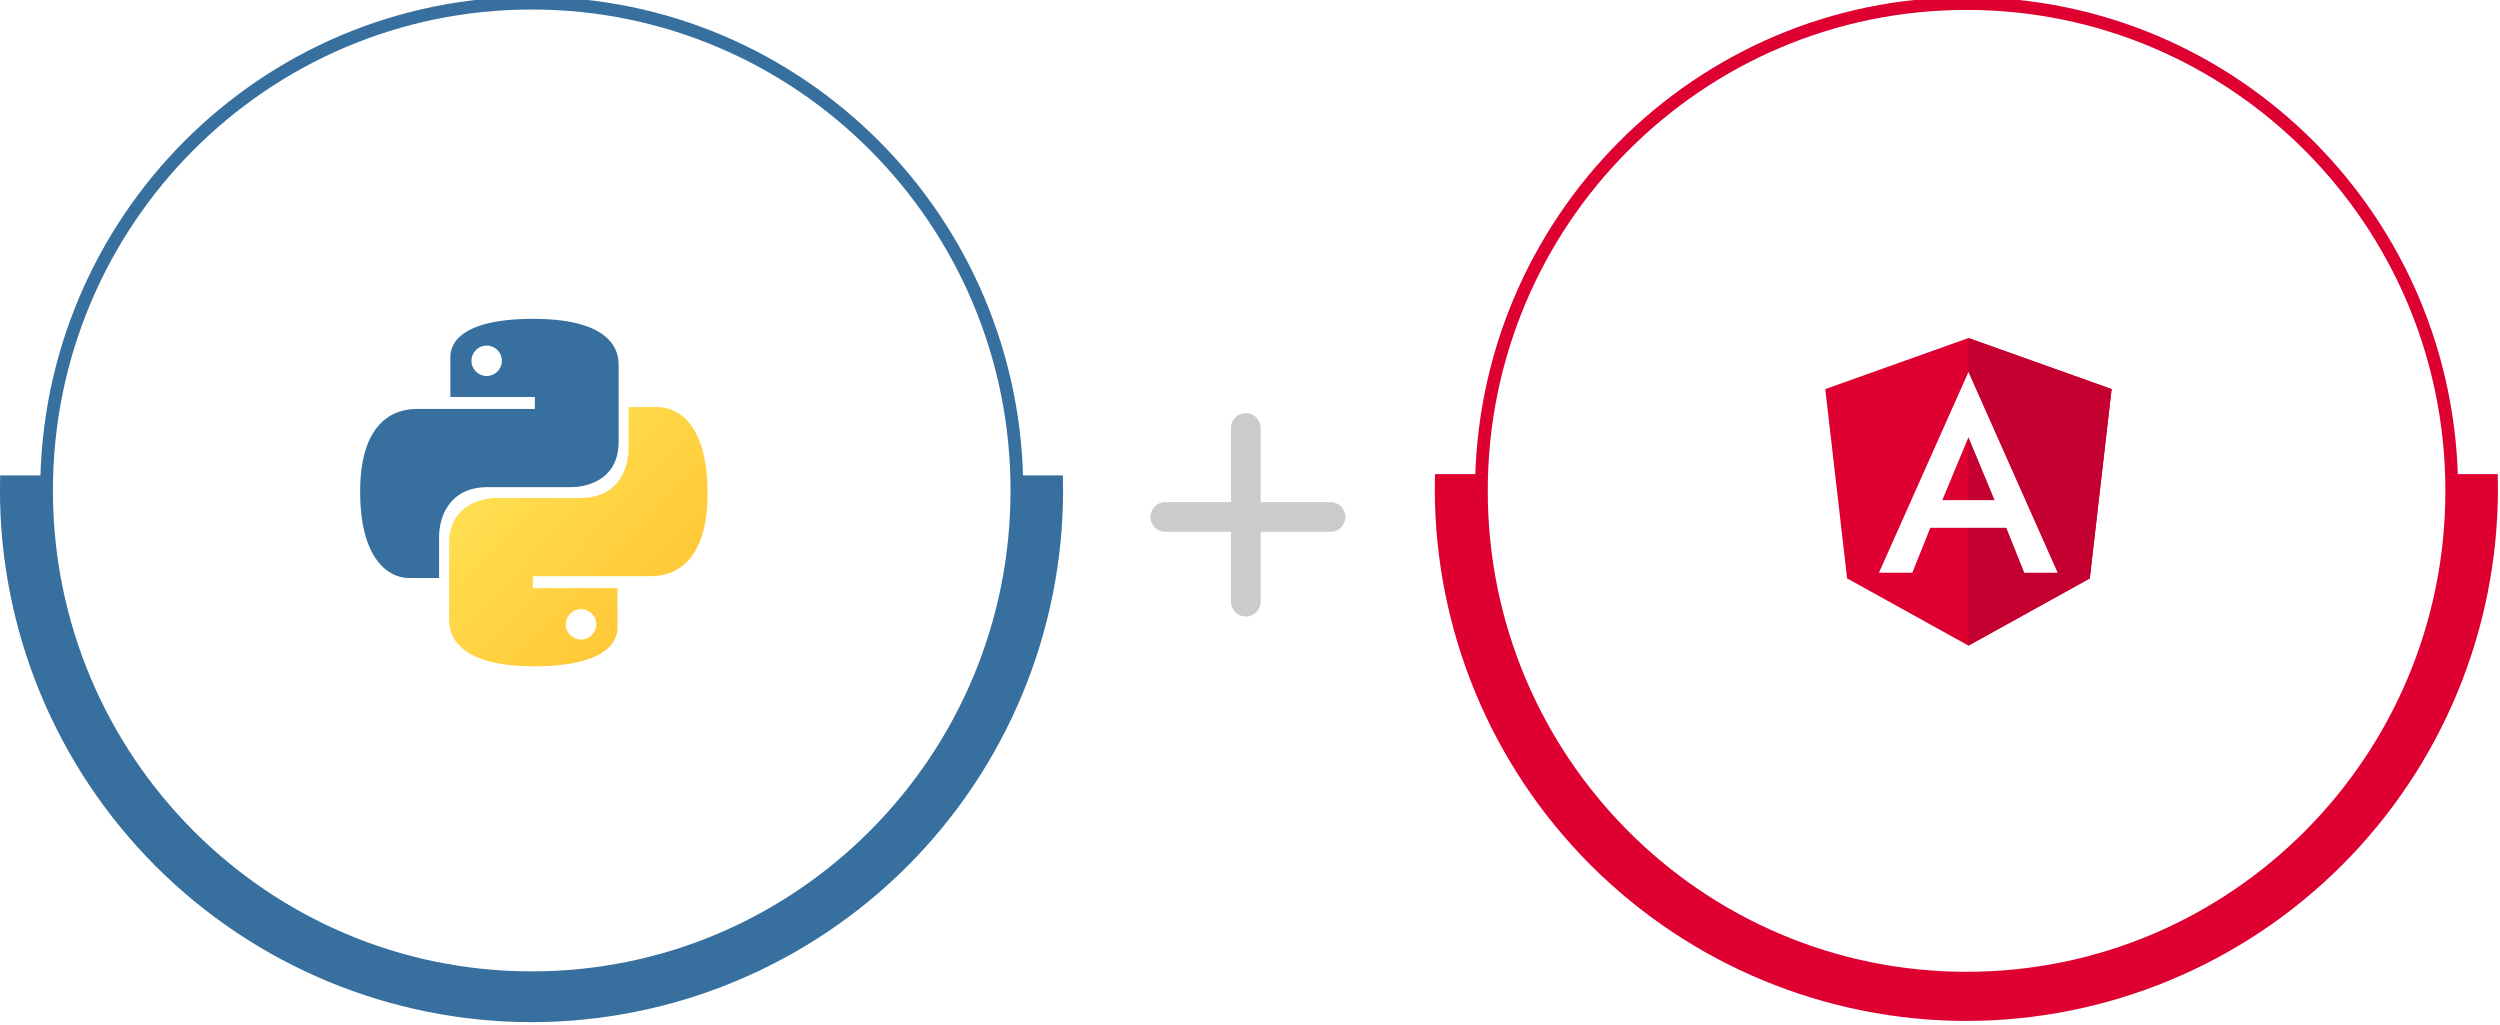
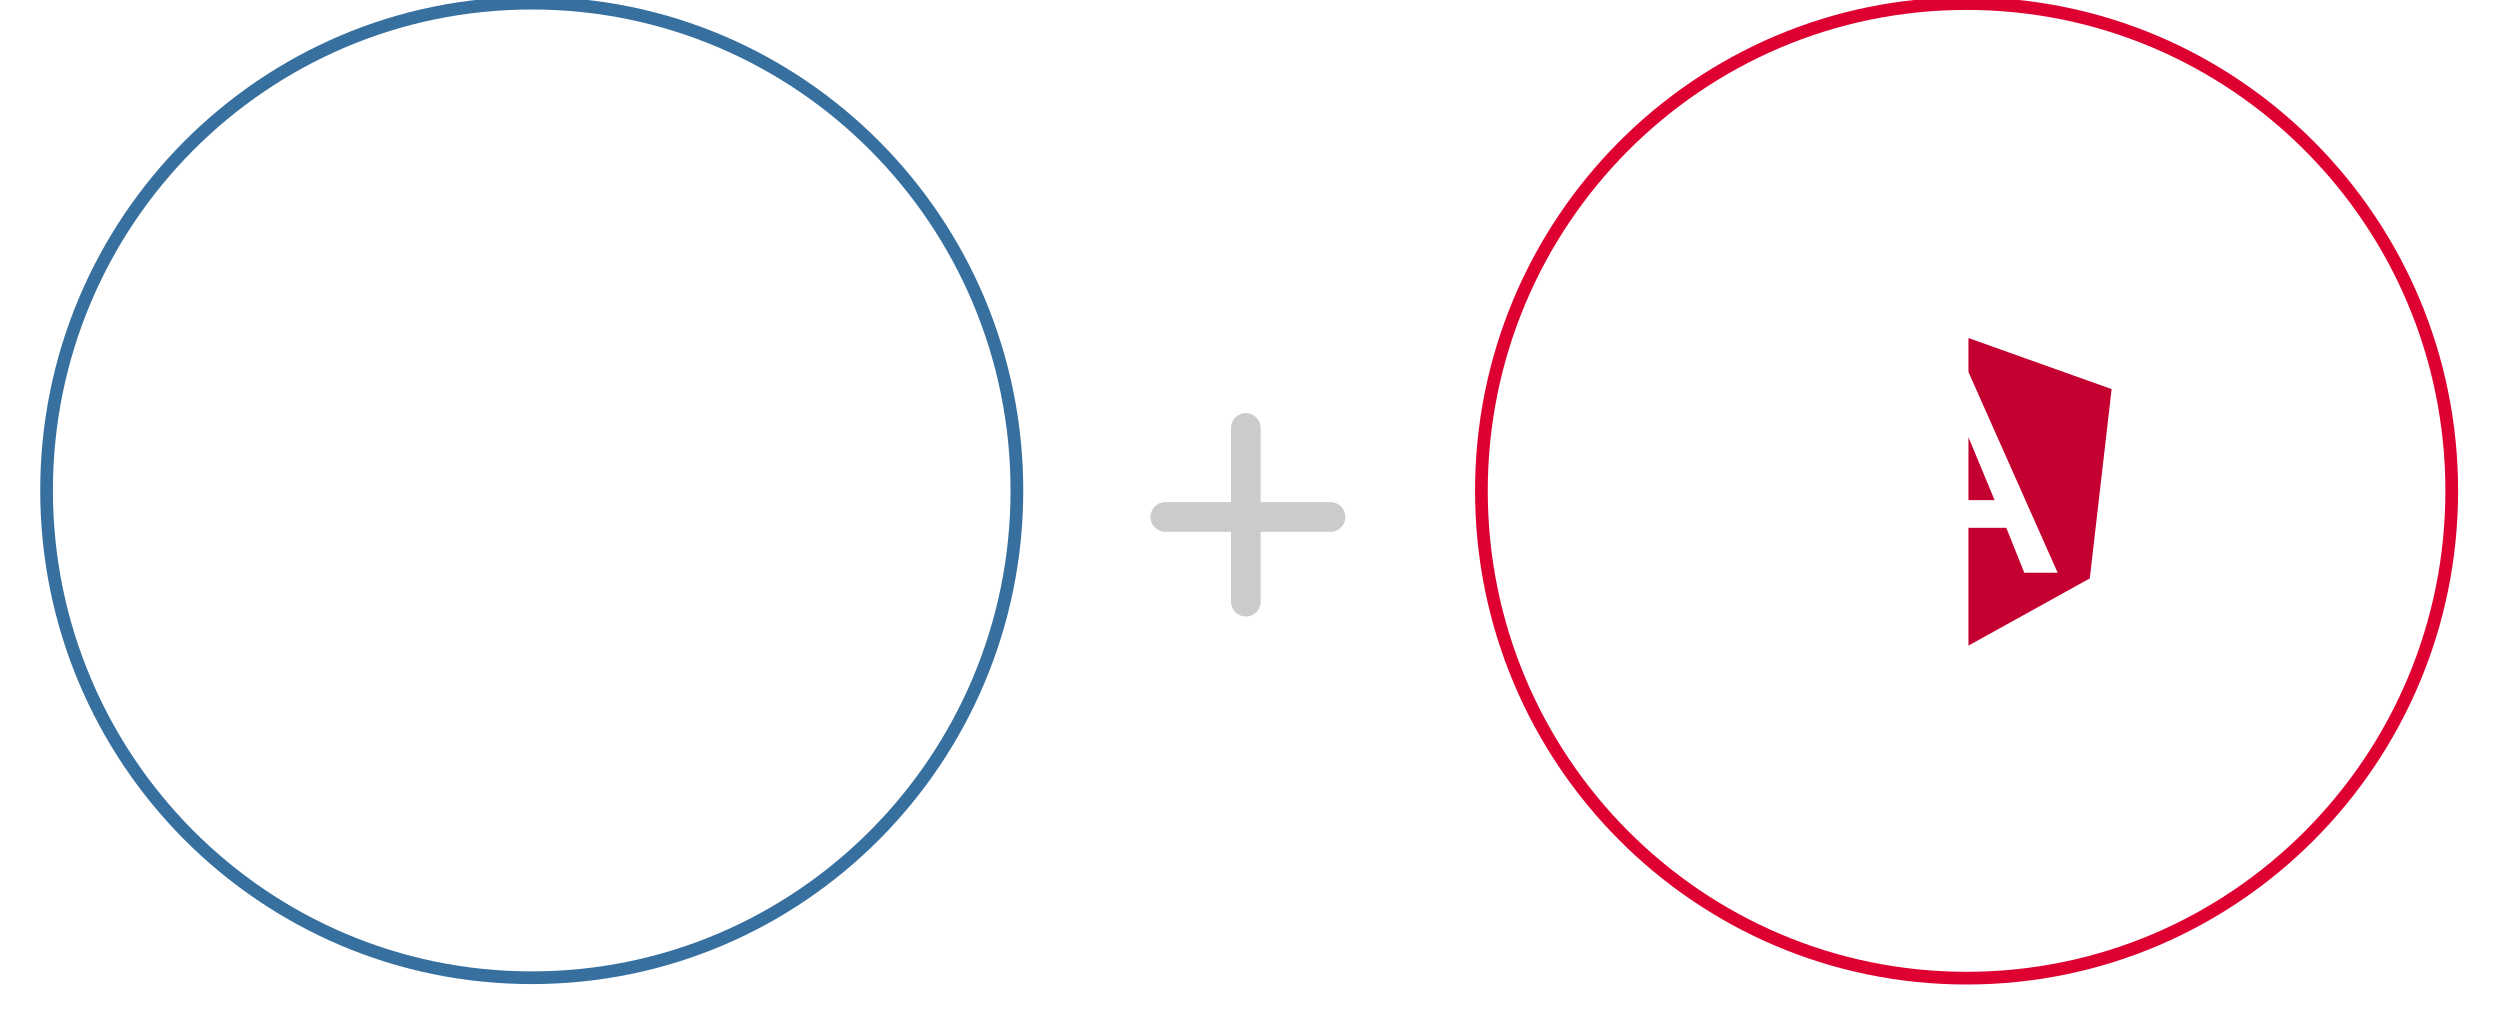
<svg xmlns="http://www.w3.org/2000/svg" width="590" height="242" viewBox="0 0 590 242" fill="none">
  <g clip-path="url(#clip0_82_3000)">
    <path d="M464.111 230.844C527.348 230.844 578.611 179.357 578.611 115.844C578.611 52.331 527.348 0.844 464.111 0.844C400.875 0.844 349.611 52.331 349.611 115.844C349.611 179.357 400.875 230.844 464.111 230.844Z" stroke="#DD0031" stroke-width="3" />
-     <path d="M464.057 240.944C430.799 240.907 398.914 227.679 375.396 204.162C351.879 180.645 338.65 148.76 338.611 115.501C338.611 114.301 338.628 113.093 338.662 111.901H349.462C349.426 113.085 349.407 114.295 349.407 115.501C349.407 145.91 361.487 175.073 382.989 196.575C404.491 218.077 433.654 230.156 464.062 230.156C494.471 230.156 523.634 218.077 545.136 196.575C566.638 175.073 578.717 145.91 578.717 115.501C578.717 114.309 578.698 113.101 578.662 111.901H589.462C589.496 113.101 589.513 114.315 589.513 115.501C589.475 148.761 576.245 180.648 552.725 204.165C529.205 227.682 497.317 240.909 464.057 240.944Z" fill="#DD0031" />
    <g filter="url(#filter0_d_82_3000)">
      <path d="M464.111 207.844C515.198 207.844 556.611 166.431 556.611 115.344C556.611 64.258 515.198 22.844 464.111 22.844C413.025 22.844 371.611 64.258 371.611 115.344C371.611 166.431 413.025 207.844 464.111 207.844Z" fill="white" />
    </g>
-     <path d="M464.554 79.777L430.765 91.826L435.919 136.503L464.554 152.363L493.189 136.503L498.343 91.826L464.554 79.777Z" fill="#DD0031" />
    <path d="M464.554 79.777V124.563V152.363L493.189 136.503L498.343 91.826L464.554 79.777Z" fill="#C3002F" />
    <path d="M464.554 87.798L443.431 135.16H451.307L455.553 124.56H473.482L477.728 135.16H485.604L464.554 87.798ZM470.724 118.03H458.384L464.554 103.186L470.724 118.03Z" fill="white" />
    <path d="M125.489 230.745C188.725 230.745 239.989 179.257 239.989 115.745C239.989 52.232 188.725 0.745 125.489 0.745C62.252 0.745 10.989 52.232 10.989 115.745C10.989 179.257 62.252 230.745 125.489 230.745Z" stroke="#37709F" stroke-width="3" />
-     <path d="M125.435 241.232C92.177 241.195 60.291 227.967 36.774 204.45C13.256 180.933 0.027 149.048 -0.011 115.789C-0.011 114.589 0.006 113.381 0.04 112.189H10.84C10.804 113.373 10.785 114.583 10.785 115.789C10.785 146.198 22.864 175.361 44.366 196.863C65.868 218.365 95.031 230.444 125.44 230.444C155.848 230.444 185.011 218.365 206.513 196.863C228.015 175.361 240.095 146.198 240.095 115.789C240.095 114.597 240.076 113.389 240.04 112.189H250.84C250.874 113.389 250.891 114.603 250.891 115.789C250.852 149.049 237.622 180.936 214.102 204.453C190.583 227.97 158.695 241.198 125.435 241.232Z" fill="#37709F" />
    <g filter="url(#filter1_d_82_3000)">
      <path d="M125.489 208.245C176.575 208.245 217.989 166.831 217.989 115.745C217.989 64.658 176.575 23.245 125.489 23.245C74.402 23.245 32.989 64.658 32.989 115.745C32.989 166.831 74.402 208.245 125.489 208.245Z" fill="white" />
    </g>
    <g clip-path="url(#clip1_82_3000)">
      <path d="M125.849 75.245C106.489 75.245 106.281 82.76 106.281 84.306C106.281 86.653 106.281 93.695 106.281 93.695H126.222V96.513C126.222 96.513 105.46 96.513 98.361 96.513C92.435 96.513 84.989 100.116 84.989 116.081C84.989 130.747 90.797 136.418 96.66 136.418C98.4 136.418 103.625 136.418 103.625 136.418C103.625 136.418 103.625 129.139 103.625 126.634C103.625 122.541 105.654 114.963 115.11 114.963C126.97 114.963 129.997 114.963 134.887 114.963C137.796 114.963 145.999 113.699 145.999 104.224C145.999 94.196 145.999 90.888 145.999 86.17C146 83.82 145.598 75.245 125.849 75.245ZM114.854 81.558C116.838 81.558 118.442 83.161 118.442 85.146C118.442 87.129 116.838 88.734 114.854 88.734C112.87 88.734 111.266 87.13 111.266 85.146C111.266 83.161 112.87 81.558 114.854 81.558Z" fill="#37709F" />
      <path d="M126.128 157.245C145.479 157.245 145.72 149.588 145.72 148.183C145.72 145.836 145.72 138.795 145.72 138.795H125.755V135.976C125.755 135.976 146.652 135.976 153.617 135.976C159.587 135.976 166.989 132.283 166.989 116.408C166.989 99.022 159.133 96.071 155.318 96.071C153.577 96.071 148.352 96.071 148.352 96.071C148.352 96.071 148.352 103.687 148.352 105.855C148.352 109.949 146.391 117.526 136.868 117.526C125.008 117.526 122.349 117.526 117.09 117.526C114.188 117.526 105.978 118.94 105.978 128.265C105.978 139.056 105.978 141.881 105.978 146.319C105.978 150.218 108.36 157.245 126.128 157.245ZM137.124 150.932C135.14 150.932 133.536 149.328 133.536 147.344C133.536 145.359 135.139 143.756 137.124 143.756C139.108 143.756 140.712 145.359 140.712 147.344C140.712 149.328 139.108 150.932 137.124 150.932Z" fill="url(#paint0_linear_82_3000)" />
    </g>
    <path d="M297.514 101C297.514 99.067 295.947 97.5 294.014 97.5C292.081 97.5 290.514 99.067 290.514 101V142C290.514 143.933 292.081 145.5 294.014 145.5C295.947 145.5 297.514 143.933 297.514 142V101Z" fill="#CBCBCB" />
-     <path d="M314.014 125.5C315.947 125.5 317.514 123.933 317.514 122C317.514 120.067 315.947 118.5 314.014 118.5H275.014C273.081 118.5 271.514 120.067 271.514 122C271.514 123.933 273.081 125.5 275.014 125.5H314.014Z" fill="#CBCBCB" />
+     <path d="M314.014 125.5C315.947 125.5 317.514 123.933 317.514 122C317.514 120.067 315.947 118.5 314.014 118.5H275.014C273.081 118.5 271.514 120.067 271.514 122C271.514 123.933 273.081 125.5 275.014 125.5Z" fill="#CBCBCB" />
  </g>
  <defs>
    <filter id="filter0_d_82_3000" x="358.611" y="9.844" width="211" height="211" filterUnits="userSpaceOnUse" color-interpolation-filters="sRGB">
      <feFlood flood-opacity="0" result="BackgroundImageFix" />
      <feColorMatrix in="SourceAlpha" type="matrix" values="0 0 0 0 0 0 0 0 0 0 0 0 0 0 0 0 0 0 127 0" result="hardAlpha" />
      <feOffset />
      <feGaussianBlur stdDeviation="6.5" />
      <feColorMatrix type="matrix" values="0 0 0 0 0 0 0 0 0 0 0 0 0 0 0 0 0 0 0.122 0" />
      <feBlend mode="normal" in2="BackgroundImageFix" result="effect1_dropShadow_82_3000" />
      <feBlend mode="normal" in="SourceGraphic" in2="effect1_dropShadow_82_3000" result="shape" />
    </filter>
    <filter id="filter1_d_82_3000" x="19.989" y="10.245" width="211" height="211" filterUnits="userSpaceOnUse" color-interpolation-filters="sRGB">
      <feFlood flood-opacity="0" result="BackgroundImageFix" />
      <feColorMatrix in="SourceAlpha" type="matrix" values="0 0 0 0 0 0 0 0 0 0 0 0 0 0 0 0 0 0 127 0" result="hardAlpha" />
      <feOffset />
      <feGaussianBlur stdDeviation="6.5" />
      <feColorMatrix type="matrix" values="0 0 0 0 0 0 0 0 0 0 0 0 0 0 0 0 0 0 0.122 0" />
      <feBlend mode="normal" in2="BackgroundImageFix" result="effect1_dropShadow_82_3000" />
      <feBlend mode="normal" in="SourceGraphic" in2="effect1_dropShadow_82_3000" result="shape" />
    </filter>
    <linearGradient id="paint0_linear_82_3000" x1="117.444" y1="108.699" x2="161.144" y2="150.565" gradientUnits="userSpaceOnUse">
      <stop stop-color="#FFE052" />
      <stop offset="1" stop-color="#FFC331" />
    </linearGradient>
    <clipPath id="clip0_82_3000">
      <rect width="589.514" height="241.789" fill="white" />
    </clipPath>
    <clipPath id="clip1_82_3000">
-       <rect width="82" height="82" fill="white" transform="translate(84.989 75.245)" />
-     </clipPath>
+       </clipPath>
  </defs>
</svg>